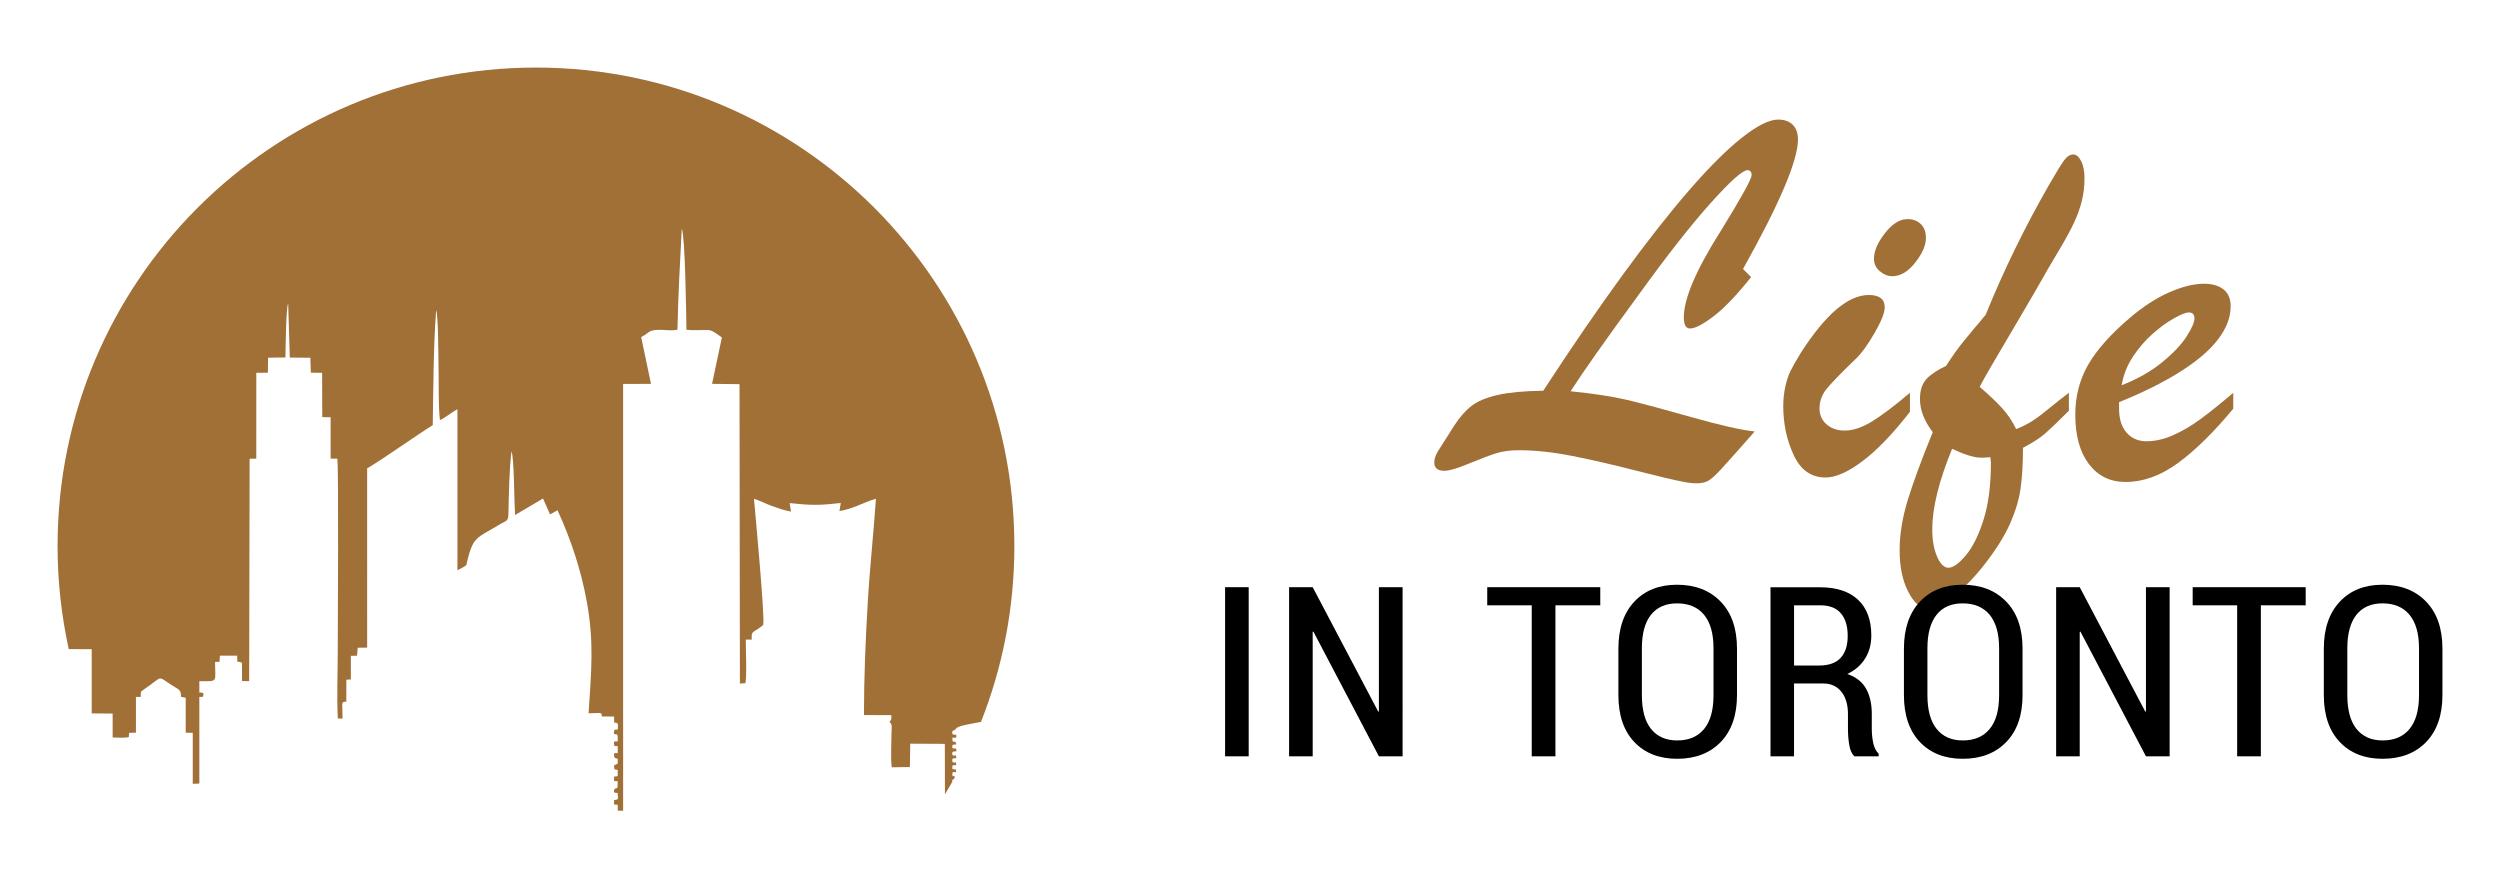
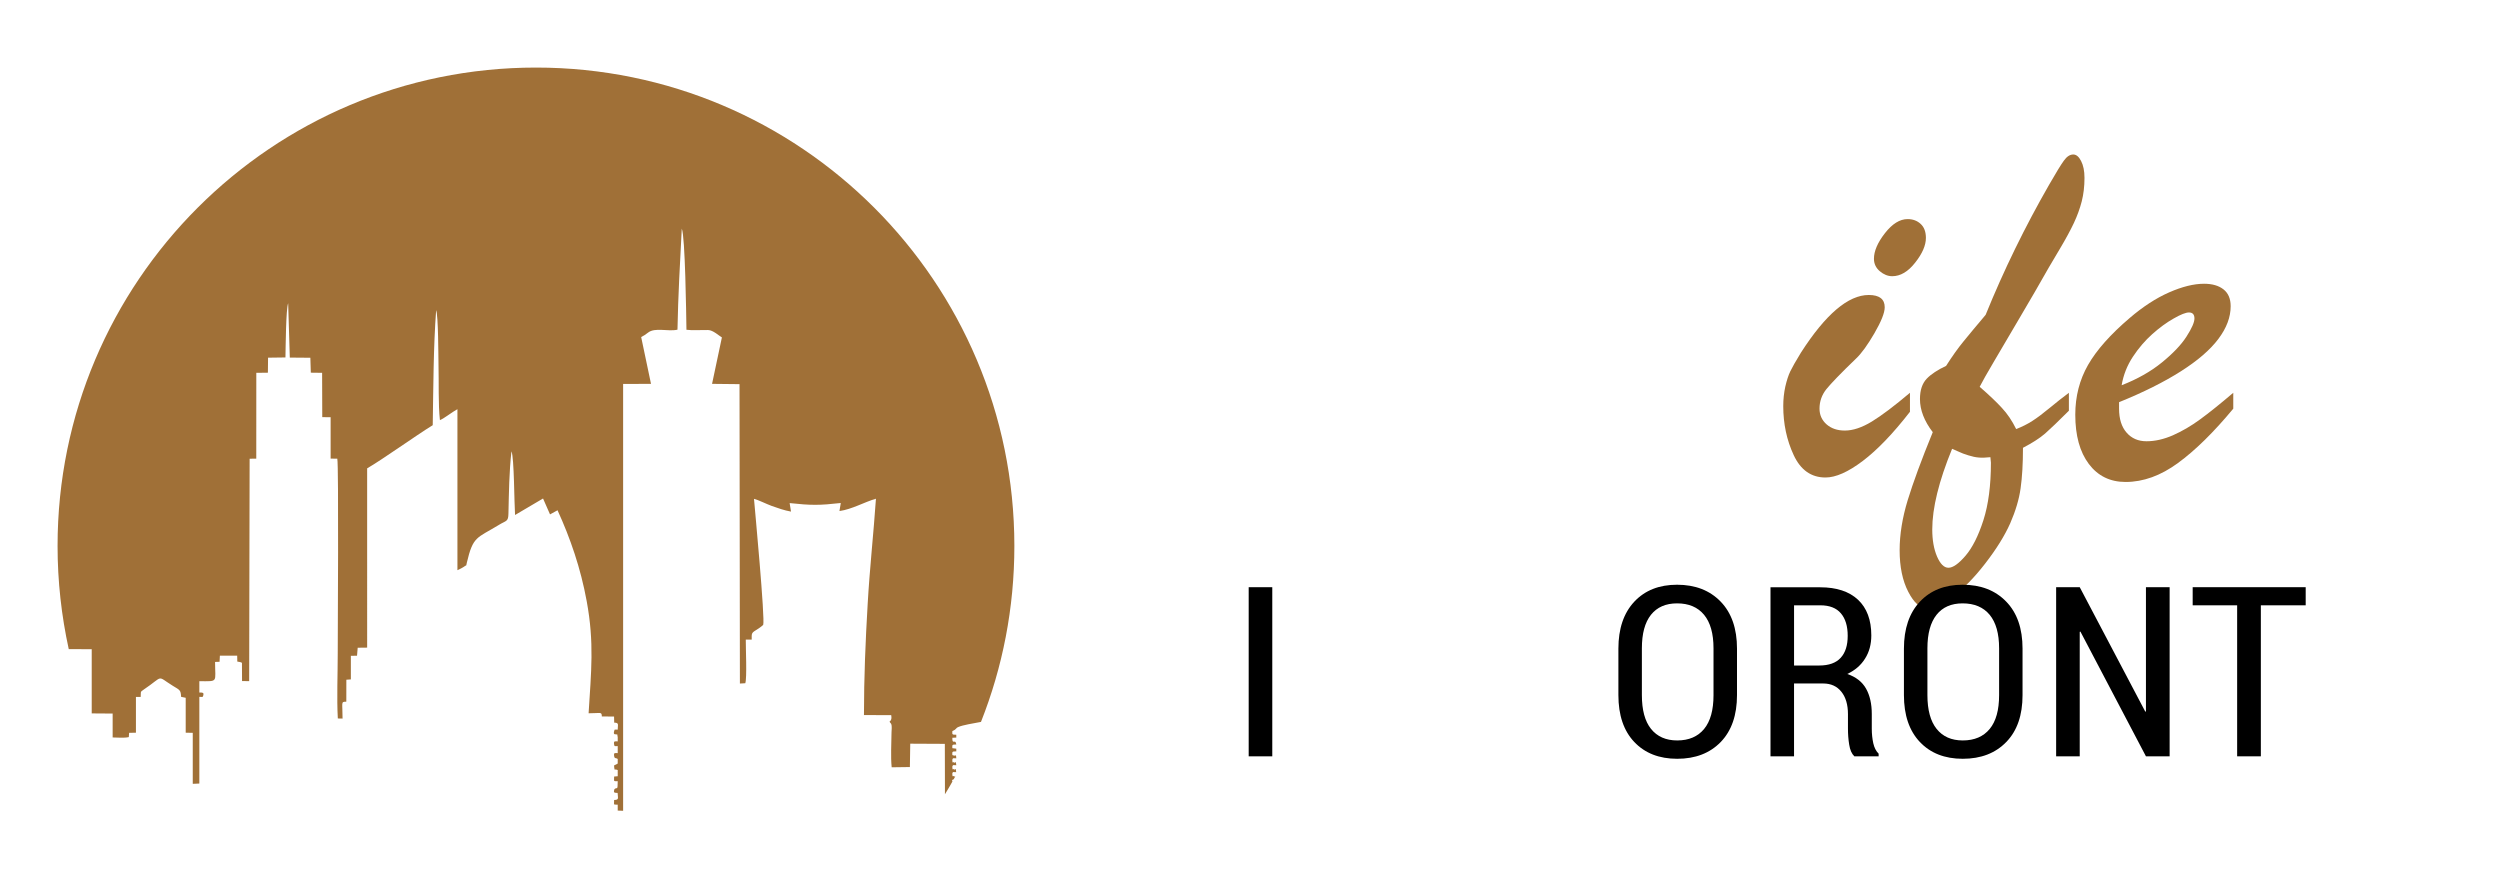
<svg xmlns="http://www.w3.org/2000/svg" version="1.1" id="Calque_1" x="0px" y="0px" width="185px" height="65px" viewBox="0 0 185 65" enable-background="new 0 0 185 65" xml:space="preserve">
  <g>
    <g>
      <g>
-         <path fill="#A07037" d="M128.983,19.905l0.6,0.599c-1.057,1.326-1.979,2.29-2.77,2.896c-0.795,0.604-1.375,0.907-1.748,0.907     c-0.309,0-0.462-0.276-0.462-0.829c0-1.377,0.904-3.5,2.721-6.369c1.53-2.482,2.294-3.866,2.294-4.148     c0-0.243-0.103-0.366-0.307-0.366c-0.36,0-1.271,0.811-2.722,2.432c-1.456,1.62-3.25,3.907-5.384,6.865     c-2.418,3.297-4.079,5.65-4.979,7.063c1.715,0.17,3.119,0.387,4.219,0.646c1.101,0.265,2.693,0.691,4.784,1.285     c2.092,0.593,3.632,0.937,4.619,1.043c-1.209,1.374-2.041,2.312-2.498,2.804c-0.457,0.497-0.806,0.798-1.048,0.9     c-0.389,0.164-0.96,0.178-1.722,0.025c-0.756-0.146-1.959-0.432-3.606-0.855c-1.646-0.424-3.188-0.779-4.623-1.061     c-1.434-0.284-2.739-0.425-3.925-0.425c-0.667,0-1.245,0.073-1.726,0.231c-0.485,0.153-1.151,0.409-2.009,0.76     c-0.854,0.356-1.454,0.532-1.805,0.532c-0.501,0-0.751-0.207-0.751-0.619c0-0.231,0.084-0.492,0.25-0.791     c0.426-0.683,0.84-1.332,1.235-1.947c0.4-0.616,0.824-1.102,1.274-1.445c0.448-0.35,1.103-0.621,1.949-0.814     c0.848-0.19,1.97-0.292,3.358-0.309c2.094-3.213,4.049-6.066,5.866-8.556c1.812-2.49,3.462-4.587,4.948-6.3     c1.484-1.711,2.786-3.004,3.905-3.886c1.121-0.881,2.007-1.324,2.662-1.324c0.465,0,0.824,0.13,1.081,0.384     c0.258,0.26,0.388,0.621,0.388,1.085C133.055,11.86,131.696,15.055,128.983,19.905z" />
        <path fill="#A07037" d="M141.337,29.066v1.407c-1.248,1.607-2.41,2.819-3.493,3.638c-1.081,0.818-2,1.224-2.757,1.224     c-1.056,0-1.841-0.554-2.354-1.658c-0.515-1.104-0.772-2.317-0.772-3.627c0-0.503,0.052-0.979,0.151-1.437     c0.106-0.458,0.226-0.832,0.369-1.132c0.141-0.293,0.404-0.758,0.79-1.389c1.827-2.841,3.499-4.263,5.018-4.263     c0.785,0,1.18,0.304,1.18,0.908c0,0.412-0.257,1.051-0.764,1.927c-0.509,0.875-0.963,1.5-1.36,1.873     c-1.121,1.077-1.848,1.835-2.191,2.258c-0.338,0.424-0.51,0.904-0.51,1.446c0,0.463,0.174,0.852,0.518,1.158     c0.352,0.31,0.802,0.462,1.354,0.462c0.605,0,1.269-0.222,1.996-0.664C139.239,30.753,140.179,30.044,141.337,29.066z      M140.026,20.439c-0.321,0-0.628-0.122-0.916-0.366c-0.289-0.241-0.438-0.553-0.438-0.925c0-0.565,0.27-1.196,0.813-1.892     c0.541-0.695,1.101-1.043,1.678-1.043c0.388,0,0.71,0.12,0.965,0.357c0.259,0.236,0.389,0.584,0.389,1.035     c0,0.55-0.265,1.163-0.795,1.83C141.196,20.107,140.631,20.439,140.026,20.439z" />
        <path fill="#A07037" d="M153.098,29.066v1.328c-0.772,0.773-1.359,1.332-1.755,1.683c-0.401,0.345-0.948,0.699-1.643,1.06     c0,1.169-0.058,2.168-0.175,2.993c-0.113,0.818-0.373,1.685-0.769,2.594c-0.402,0.904-1.016,1.899-1.853,2.979     c-0.824,1.066-1.636,1.888-2.433,2.462c-0.796,0.572-1.422,0.857-1.873,0.857c-0.499,0-0.966-0.413-1.389-1.235     c-0.424-0.821-0.635-1.848-0.635-3.068c0-1.168,0.2-2.404,0.596-3.704c0.399-1.299,1.015-2.979,1.855-5.034     c-0.632-0.824-0.947-1.643-0.947-2.45c0-0.66,0.169-1.157,0.501-1.508c0.334-0.345,0.814-0.66,1.429-0.943     c0.452-0.709,0.88-1.311,1.283-1.803c0.403-0.497,0.953-1.156,1.647-1.979c1.338-3.296,2.907-6.51,4.709-9.647     c0.502-0.875,0.863-1.465,1.082-1.765c0.217-0.306,0.449-0.454,0.694-0.454c0.218,0,0.413,0.158,0.577,0.479     c0.169,0.322,0.253,0.741,0.253,1.254c0,0.632-0.07,1.213-0.204,1.739c-0.136,0.525-0.328,1.058-0.577,1.59     c-0.253,0.536-0.599,1.178-1.043,1.922c-0.441,0.745-0.716,1.207-0.822,1.389c-0.639,1.134-1.366,2.387-2.18,3.764     c-0.807,1.374-1.447,2.463-1.917,3.259c-0.469,0.797-0.809,1.396-1.013,1.796c0.694,0.604,1.245,1.124,1.646,1.564     c0.406,0.434,0.759,0.958,1.054,1.563c0.438-0.169,0.835-0.367,1.195-0.6c0.361-0.23,0.784-0.55,1.276-0.956     C152.156,29.788,152.635,29.413,153.098,29.066z M147.328,34.238l-0.039-0.406c-0.36,0.04-0.648,0.048-0.869,0.025     c-0.221-0.017-0.473-0.069-0.76-0.161c-0.294-0.09-0.519-0.175-0.676-0.253c-0.159-0.074-0.338-0.152-0.529-0.231     c-0.981,2.393-1.468,4.38-1.468,5.967c0,0.779,0.116,1.45,0.354,2.005c0.241,0.553,0.521,0.83,0.844,0.83     c0.332,0,0.753-0.295,1.262-0.888c0.508-0.593,0.95-1.467,1.323-2.625C147.143,37.344,147.328,35.921,147.328,34.238z" />
        <path fill="#A07037" d="M156.811,29.761v0.481c0,0.762,0.186,1.351,0.56,1.776c0.371,0.425,0.862,0.635,1.467,0.635     c0.632,0,1.284-0.148,1.956-0.441c0.677-0.3,1.347-0.688,2.018-1.181c0.667-0.485,1.485-1.145,2.45-1.965v1.176     c-1.45,1.749-2.816,3.091-4.092,4.021c-1.271,0.933-2.563,1.403-3.878,1.403c-1.142,0-2.051-0.446-2.718-1.332     c-0.671-0.892-1.003-2.105-1.003-3.647c0-1.354,0.315-2.577,0.943-3.679c0.63-1.1,1.658-2.261,3.087-3.479     c0.977-0.835,1.949-1.468,2.913-1.892c0.966-0.424,1.829-0.639,2.586-0.639c0.604,0,1.085,0.138,1.438,0.415     c0.354,0.278,0.532,0.692,0.532,1.245c0,0.813-0.304,1.617-0.908,2.42c-0.604,0.807-1.527,1.603-2.77,2.394     S158.622,29.028,156.811,29.761z M157.002,28.508c1.157-0.451,2.15-1.011,2.974-1.682c0.821-0.667,1.433-1.308,1.823-1.917     c0.395-0.614,0.59-1.059,0.59-1.342c0-0.297-0.138-0.445-0.407-0.445c-0.231,0-0.607,0.148-1.126,0.445     c-0.525,0.295-1.051,0.68-1.587,1.157c-0.53,0.476-1.014,1.034-1.437,1.678C157.408,27.047,157.131,27.745,157.002,28.508z" />
      </g>
      <g>
-         <path d="M92.403,55.968h-1.746V43.452h1.746V55.968z" />
-         <path d="M103.792,55.968h-1.753l-4.85-9.232l-0.05,0.021v9.212h-1.746V43.452h1.746l4.848,9.205l0.052-0.007v-9.198h1.753V55.968     z" />
-         <path d="M118.42,44.793h-3.318v11.175h-1.754V44.793h-3.292v-1.341h8.364V44.793z" />
+         <path d="M92.403,55.968V43.452h1.746V55.968z" />
        <path d="M128.538,51.438c0,1.483-0.402,2.641-1.203,3.469c-0.802,0.828-1.878,1.243-3.224,1.243     c-1.331,0-2.389-0.415-3.174-1.243s-1.176-1.985-1.176-3.469v-3.437c0-1.479,0.391-2.636,1.176-3.476     c0.785-0.837,1.839-1.255,3.165-1.255c1.346,0,2.42,0.417,3.228,1.251c0.805,0.833,1.208,1.99,1.208,3.479V51.438z M126.8,47.974     c0-1.09-0.233-1.913-0.699-2.48c-0.468-0.563-1.132-0.845-1.998-0.845c-0.836,0-1.479,0.281-1.931,0.845     c-0.451,0.567-0.673,1.391-0.673,2.48v3.465c0,1.102,0.224,1.935,0.676,2.5c0.455,0.566,1.1,0.854,1.937,0.854     c0.865,0,1.528-0.286,1.993-0.851c0.463-0.563,0.695-1.397,0.695-2.504V47.974z" />
        <path d="M132.759,50.577v5.391h-1.742V43.46h3.685c1.202,0,2.137,0.309,2.791,0.92c0.655,0.616,0.984,1.495,0.984,2.64     c0,0.656-0.152,1.227-0.461,1.713c-0.304,0.492-0.745,0.871-1.317,1.141c0.639,0.22,1.105,0.581,1.389,1.085     c0.283,0.505,0.424,1.128,0.424,1.873v1.092c0,0.384,0.039,0.741,0.11,1.074c0.075,0.331,0.209,0.591,0.397,0.774v0.196h-1.797     c-0.194-0.188-0.322-0.476-0.381-0.865c-0.064-0.385-0.092-0.786-0.092-1.2V52.85c0-0.702-0.163-1.255-0.486-1.658     c-0.324-0.408-0.773-0.614-1.345-0.614H132.759z M132.759,49.248h1.86c0.719,0,1.253-0.193,1.596-0.574     c0.347-0.38,0.515-0.921,0.515-1.62c0-0.714-0.165-1.27-0.503-1.666c-0.335-0.397-0.843-0.595-1.525-0.595h-1.942V49.248z" />
        <path d="M149.668,51.438c0,1.483-0.397,2.641-1.203,3.469c-0.802,0.828-1.875,1.243-3.221,1.243     c-1.331,0-2.388-0.415-3.174-1.243c-0.784-0.828-1.179-1.985-1.179-3.469v-3.437c0-1.479,0.395-2.636,1.179-3.476     c0.786-0.837,1.841-1.255,3.162-1.255c1.35,0,2.424,0.417,3.229,1.251c0.807,0.833,1.207,1.99,1.207,3.479V51.438z      M147.934,47.974c0-1.09-0.234-1.913-0.699-2.48c-0.467-0.563-1.137-0.845-2.002-0.845c-0.836,0-1.48,0.281-1.928,0.845     c-0.45,0.567-0.676,1.391-0.676,2.48v3.465c0,1.102,0.228,1.935,0.681,2.5c0.453,0.566,1.095,0.854,1.935,0.854     c0.862,0,1.529-0.286,1.993-0.851c0.464-0.563,0.696-1.397,0.696-2.504V47.974z" />
        <path d="M160.553,55.968H158.8l-4.85-9.232l-0.05,0.021v9.212h-1.746V43.452h1.746l4.849,9.205l0.051-0.007v-9.198h1.753V55.968z     " />
        <path d="M170.621,44.793h-3.318v11.175h-1.754V44.793h-3.291v-1.341h8.363V44.793z" />
-         <path d="M180.74,51.438c0,1.483-0.402,2.641-1.203,3.469s-1.878,1.243-3.225,1.243c-1.33,0-2.384-0.415-3.169-1.243     s-1.18-1.985-1.18-3.469v-3.437c0-1.479,0.395-2.636,1.18-3.476c0.785-0.837,1.836-1.255,3.161-1.255     c1.347,0,2.425,0.417,3.229,1.251c0.804,0.833,1.207,1.99,1.207,3.479V51.438z M179.007,47.974c0-1.09-0.237-1.913-0.704-2.48     c-0.467-0.563-1.131-0.845-1.998-0.845c-0.835,0-1.479,0.281-1.931,0.845c-0.446,0.567-0.672,1.391-0.672,2.48v3.465     c0,1.102,0.227,1.935,0.676,2.5c0.454,0.566,1.099,0.854,1.935,0.854c0.867,0,1.529-0.286,1.994-0.851     c0.464-0.563,0.7-1.397,0.7-2.504V47.974z" />
      </g>
    </g>
    <path fill-rule="evenodd" clip-rule="evenodd" fill="#A07037" d="M39.663,5C20.111,5,4.26,20.851,4.26,40.399   c0,2.624,0.289,5.177,0.828,7.637l1.699,0.004v4.752l1.549,0.011v1.769c0.386,0,0.818,0.055,1.195-0.026l0.024-0.316l0.504-0.011   v-2.646h0.353c0.023-0.391-0.053-0.357,0.205-0.531c1.561-1.051,0.921-1.065,2.172-0.292c0.524,0.319,0.587,0.307,0.612,0.816   l0.341,0.07v2.583l0.522,0.011v3.773l0.487-0.021v-6.416c0.272,0,0.22,0.063,0.292-0.104c0.049-0.224-0.036-0.212-0.292-0.217   v-0.835c1.436,0,1.164,0.117,1.164-1.427l0.332-0.01l0.024-0.455h1.28l0.009,0.438c0.046,0.011,0.156,0.023,0.19,0.034   c0.113,0.032,0.097,0.022,0.154,0.063l0.007,1.344l0.527,0.009l0.034-16.46l0.492-0.006l0.003-6.35l0.857-0.01l0.012-1.111   l1.287-0.017c0.016-0.689,0.034-3.598,0.201-4.013l0.121,4.023l1.521,0.012l0.034,1.105l0.836,0.01l0.011,3.279l0.619,0.007v3.063   l0.493,0.003c0.113,0.463,0.033,13.305,0.033,14.422c0,1.539-0.077,3.281,0.006,4.805l0.351,0.007c0-1.228-0.142-1.243,0.278-1.25   L25.63,50.3l0.334-0.024V48.53l0.456-0.007l0.049-0.591l0.7-0.008V34.659c1.171-0.68,3.579-2.41,4.853-3.195   c0.048-2.78,0.048-5.764,0.253-8.515c0.161,0.424,0.161,3.387,0.175,4.085c0.033,1.233-0.027,2.883,0.104,4.056   c0.344-0.144,0.912-0.609,1.296-0.81v11.916c0.127-0.052,0.435-0.214,0.544-0.3c0.169-0.135,0.073,0.063,0.151-0.254   c0.466-1.988,0.736-1.798,2.364-2.794c0.565-0.344,0.708-0.23,0.716-0.856c0.036-1.527,0.052-3.086,0.224-4.594   c0.202,0.436,0.205,3.899,0.265,4.712l2.071-1.221l0.517,1.176l0.555-0.305c0.943,2.059,1.712,4.279,2.16,6.732   c0.568,3.088,0.328,5.211,0.14,8.291c0.928,0,0.963-0.131,0.979,0.234l0.904,0.008l0.012,0.45c0.38,0.007,0.259,0.15,0.259,0.518   c-0.271,0.009-0.207-0.056-0.265,0.116c-0.085,0.287,0.122,0.226,0.122,0.226c0.103,0.09,0.087-0.173,0.143,0.215   c0.007,0.036,0,0.259,0,0.313c-0.175,0-0.312-0.063-0.271,0.202c0.027,0.204,0.064,0.145,0.271,0.145v0.521   c-0.185,0-0.301-0.058-0.268,0.189c0.027,0.257,0.132,0.139,0.268,0.243v0.341c-0.015,0.013-0.04,0.016-0.047,0.023l-0.088,0.053   c-0.063,0.038-0.168-0.005-0.124,0.211c0.052,0.283-0.027,0.074,0.259,0.192v0.457l-0.265,0.023c0,0.384-0.071,0.341,0.265,0.344   c0,0.733-0.058,0.437-0.185,0.551c-0.074,0.083-0.027-0.07-0.08,0.115c-0.047,0.18,0.01,0.197,0.258,0.204   c0.013,0.377,0.131,0.515-0.258,0.521c0,0.392-0.085,0.336,0.265,0.347v0.438l0.4,0.015V28.413l2.063-0.008l-0.727-3.461   c0.196-0.104,0.302-0.171,0.51-0.331c0.521-0.407,1.473-0.056,2.176-0.217c0.048-2.527,0.188-4.973,0.319-7.477   c0.252,0.569,0.328,6.386,0.345,7.484c0.471,0.063,1.103,0.008,1.6,0.019c0.366,0.008,0.75,0.383,1.023,0.547l-0.728,3.436   l2.032,0.022l0.028,22.155l0.399-0.023c0.132-0.373,0.031-2.635,0.036-3.228h0.439c0-0.406-0.035-0.487,0.273-0.673   c0.2-0.126,0.384-0.239,0.575-0.413c0.16-0.335-0.632-8.759-0.679-9.331c0.304,0.072,0.935,0.389,1.322,0.529   c0.45,0.16,0.924,0.328,1.417,0.415l-0.101-0.63c1.577,0.172,2.208,0.172,3.784-0.006l-0.098,0.596   c0.937-0.134,1.841-0.666,2.7-0.913c-0.177,2.588-0.464,5.171-0.612,7.789c-0.161,2.734-0.275,5.468-0.275,8.219l2.019,0.009   c0.033,0.241,0.027,0.36-0.128,0.486l0.12,0.153c0.08,0.176,0.028,0.45,0.028,0.648c-0.005,0.836-0.069,1.751,0.012,2.57   l1.347-0.018l0.027-1.729l2.56,0.013l0.008,3.729c0.192-0.313,0.376-0.624,0.555-0.944c-0.051-0.07-0.035-0.128,0.089-0.16   l0.128-0.23c-0.021,0.023-0.052,0.044-0.11,0.003c-0.095-0.072-0.095,0.141-0.119-0.195c0.067-0.168,0.006-0.104,0.288-0.107   c-0.04-0.451-0.016-0.102-0.168-0.213c-0.095-0.073-0.095,0.146-0.119-0.192c0.071-0.172,0.016-0.104,0.296-0.11   c-0.056-0.455-0.021-0.093-0.177-0.21c-0.095-0.07-0.1,0.148-0.119-0.196c0.071-0.16,0.02-0.101,0.296-0.104   c-0.048-0.409,0.052-0.097-0.292-0.241c-0.011-0.259-0.027-0.27,0.292-0.273v-0.2l-0.292-0.037   c-0.011-0.255-0.024-0.271,0.292-0.271c-0.056-0.473-0.311,0.078-0.292-0.498l0.292-0.015V54.37c-0.324,0-0.303-0.016-0.29-0.273   c0.362-0.15,0.198-0.201,0.466-0.309c0.303-0.13,1.047-0.256,1.651-0.367c1.597-4.033,2.471-8.421,2.471-13.021   C75.062,20.851,59.21,5,39.663,5z" />
  </g>
</svg>